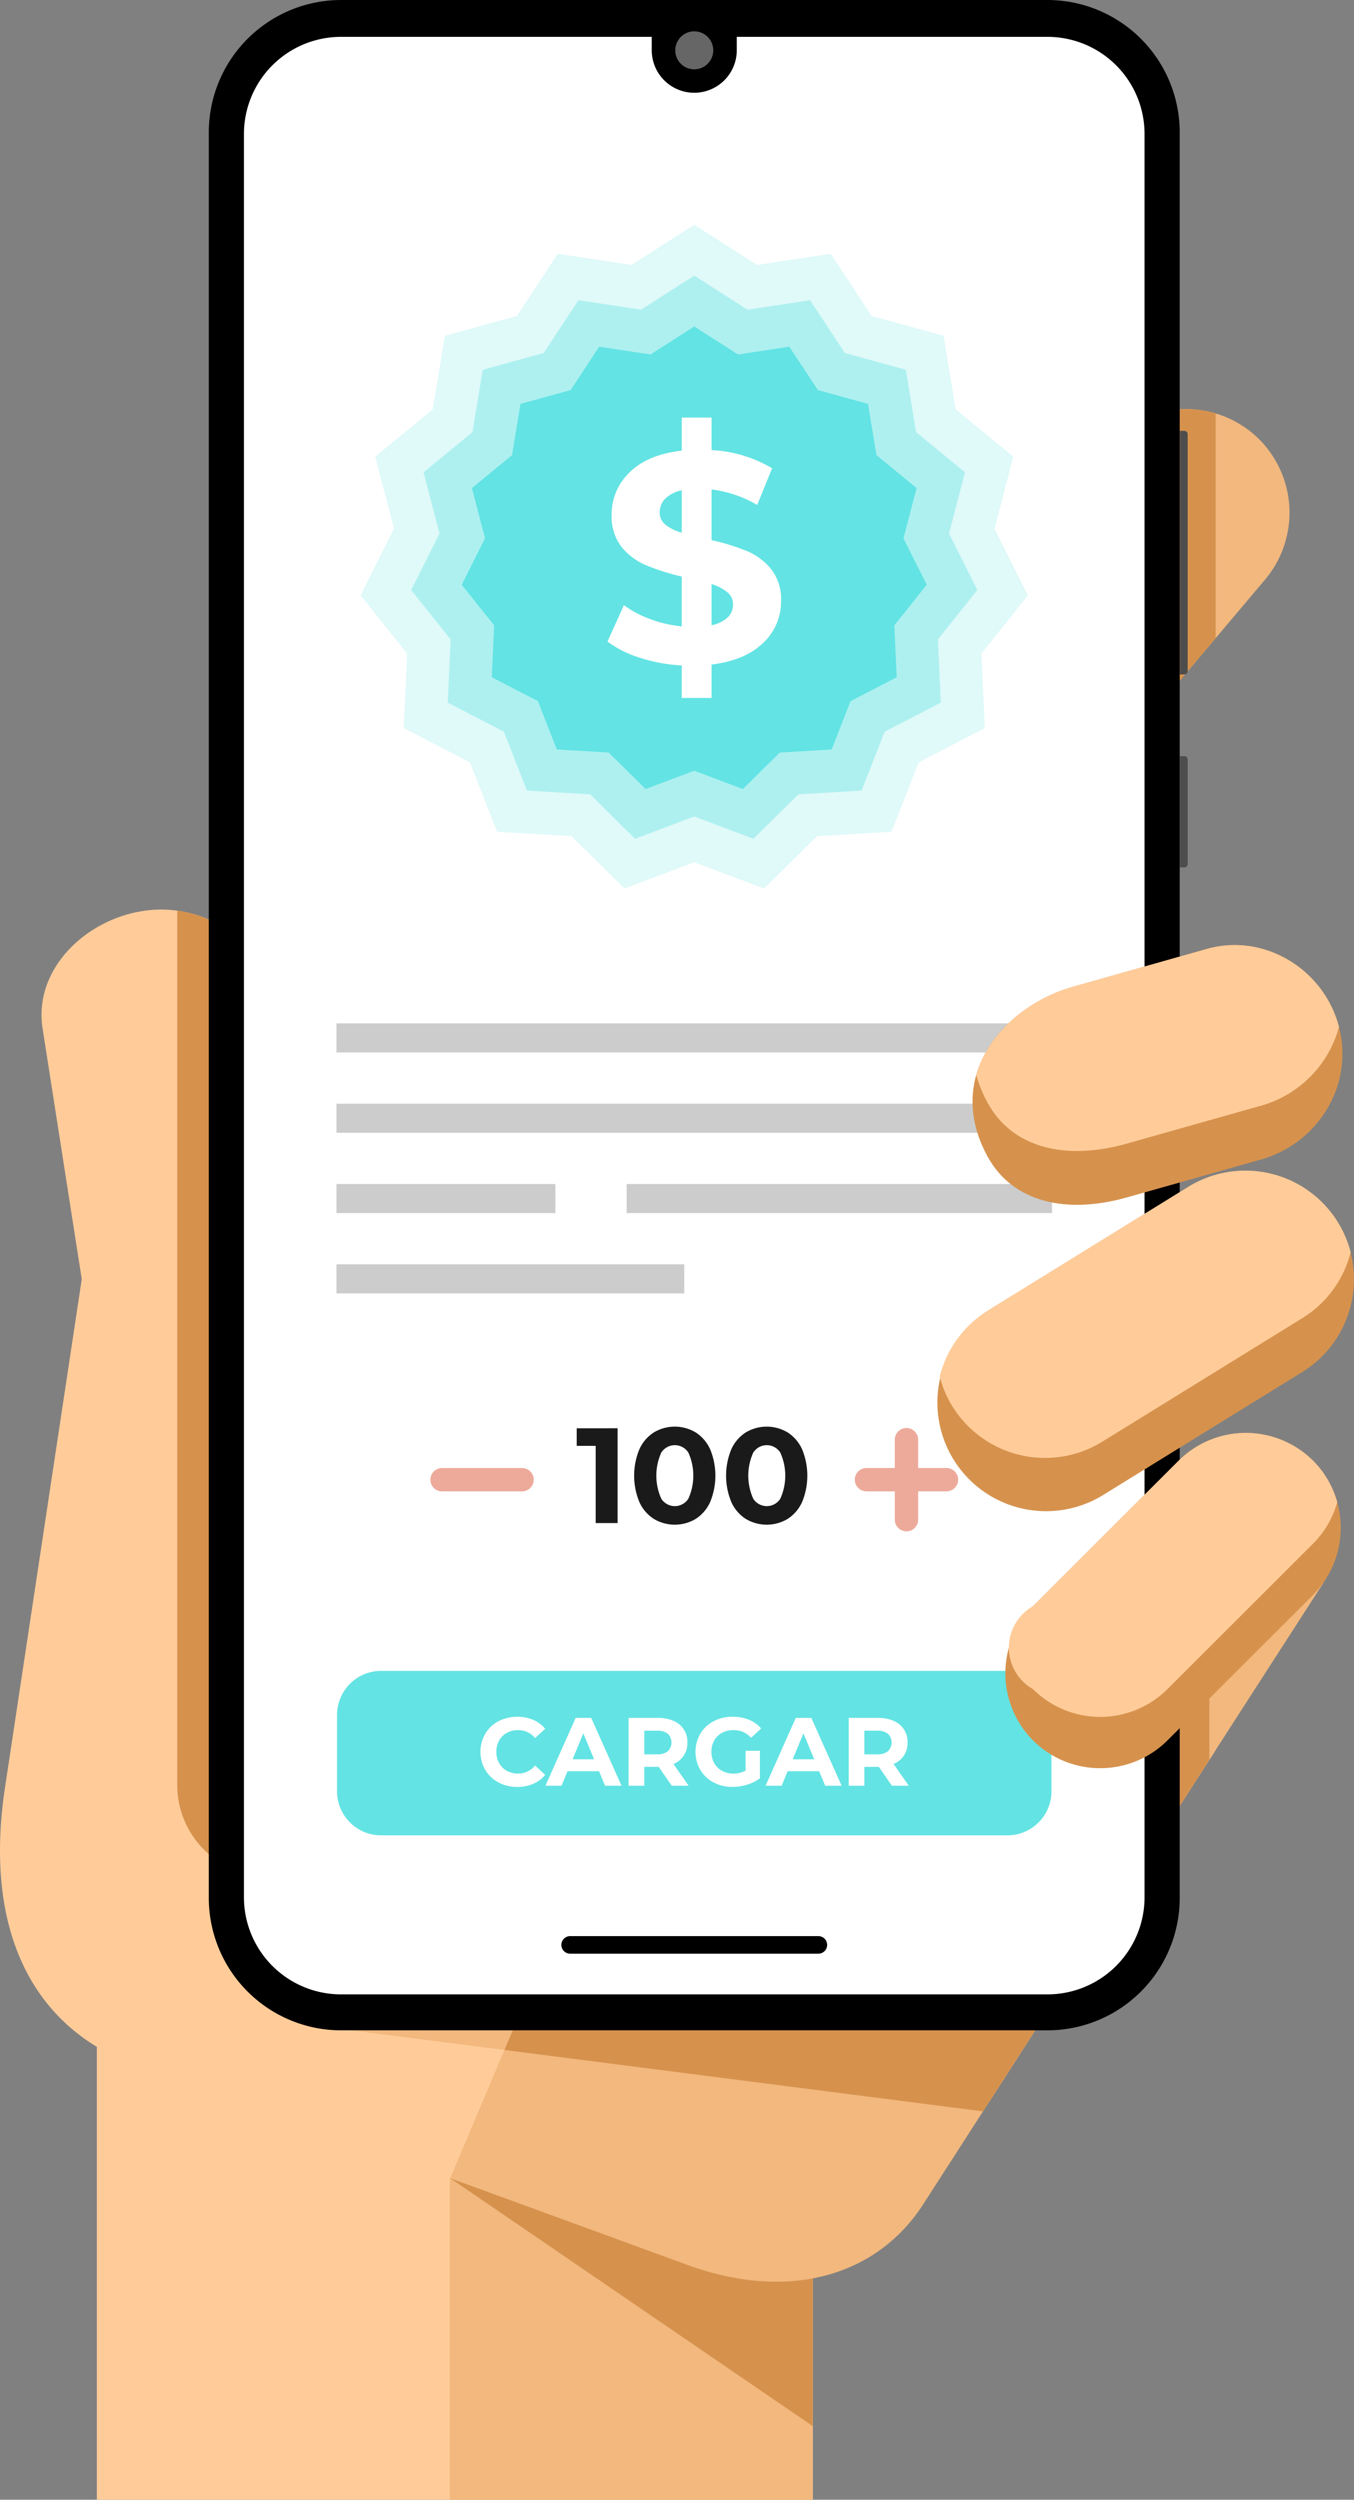
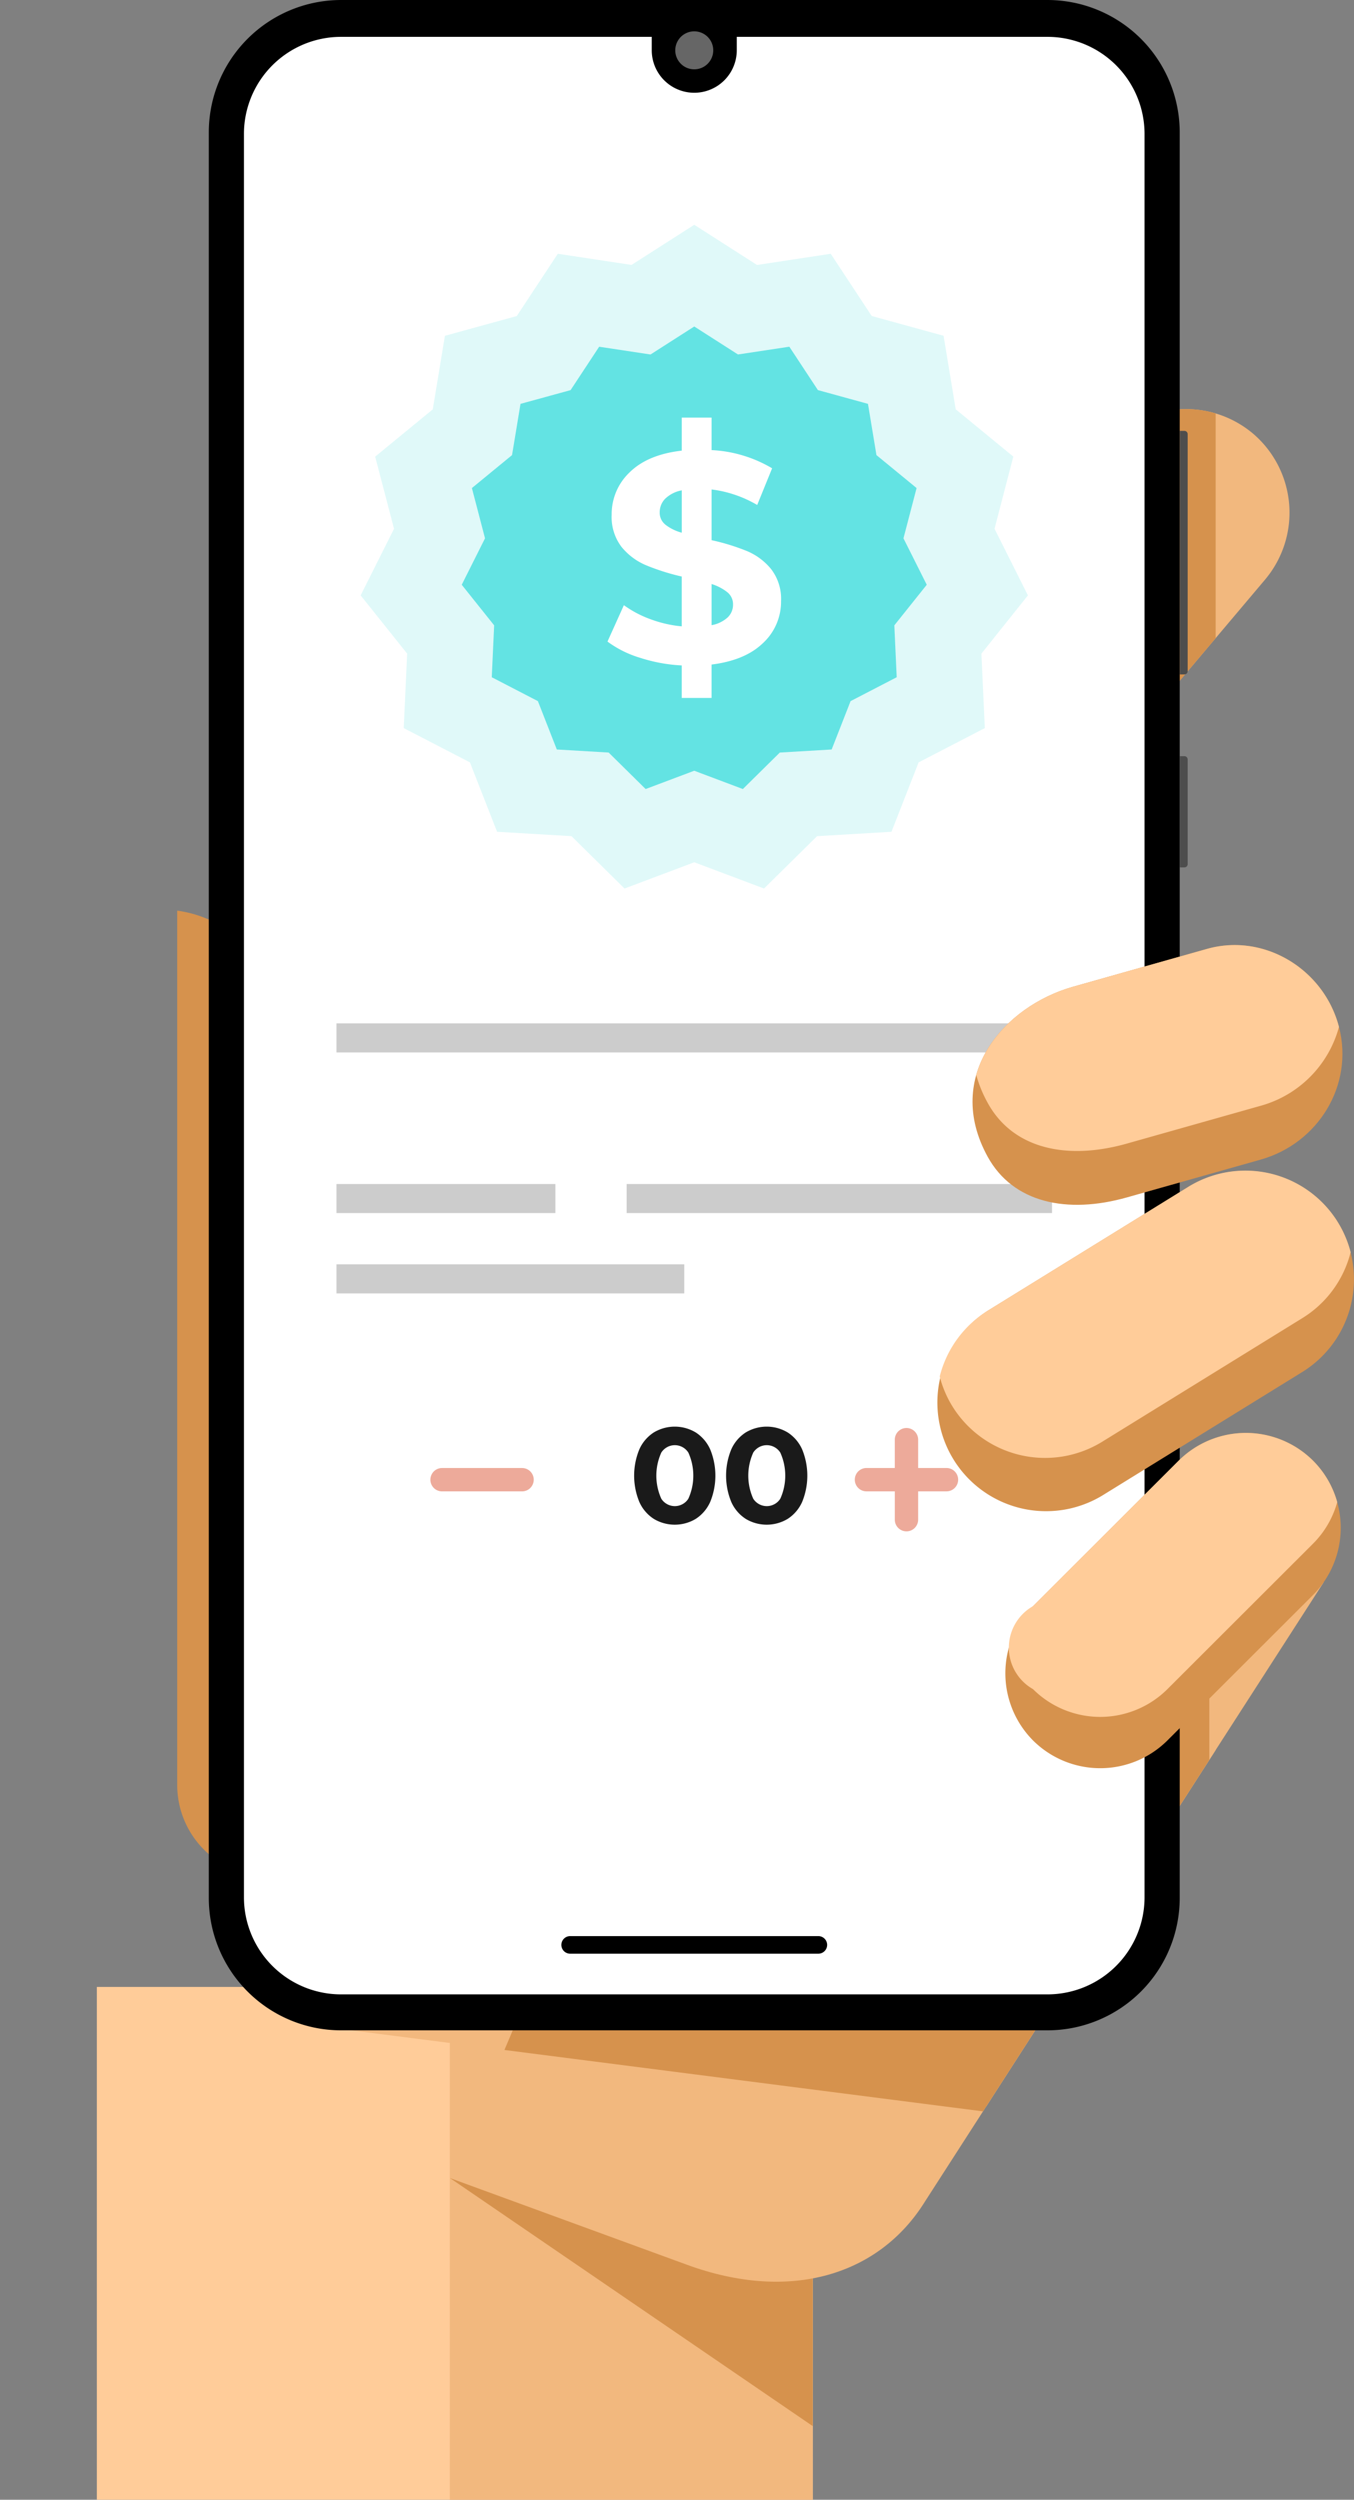
<svg xmlns="http://www.w3.org/2000/svg" id="ilustracion_DL" width="261.674" height="483" viewBox="0 0 261.674 483">
  <rect x="0" y="0" width="261.674" height="483" fill="#808080" stroke="none" />
  <defs>
    <clipPath id="clip-path">
      <rect id="Rectángulo_67" data-name="Rectángulo 67" width="261.674" height="483" fill="none" />
    </clipPath>
    <clipPath id="clip-path-3">
      <rect id="Rectángulo_64" data-name="Rectángulo 64" width="128.963" height="128.252" fill="none" />
    </clipPath>
    <clipPath id="clip-path-4">
-       <rect id="Rectángulo_65" data-name="Rectángulo 65" width="109.415" height="108.816" fill="none" />
-     </clipPath>
+       </clipPath>
  </defs>
  <g id="Grupo_35" data-name="Grupo 35" clip-path="url(#clip-path)">
    <rect id="Rectángulo_58" data-name="Rectángulo 58" width="138.354" height="99.086" transform="translate(18.717 383.914)" fill="#fc9" />
    <g id="Grupo_34" data-name="Grupo 34" transform="translate(0 0)">
      <g id="Grupo_33" data-name="Grupo 33" clip-path="url(#clip-path)">
        <path id="Trazado_41" data-name="Trazado 41" d="M712.288,288.839h0a20.076,20.076,0,0,1,2.384,28.21L686.687,350.2a20.019,20.019,0,1,1-30.6-25.826l27.985-33.153a20.077,20.077,0,0,1,28.211-2.384" transform="translate(-470.161 -205.086)" fill="#f2b87e" fill-rule="evenodd" />
        <path id="Trazado_42" data-name="Trazado 42" d="M705.1,284.964v43.43L686.688,350.2a20.019,20.019,0,1,1-30.6-25.826l27.985-33.153a20.084,20.084,0,0,1,21.02-6.26" transform="translate(-470.161 -205.087)" fill="#d6924d" fill-rule="evenodd" />
        <path id="Trazado_43" data-name="Trazado 43" d="M312.461,1389.728l0,89.239H382.6v-99.086h-2.746Z" transform="translate(-225.526 -995.967)" fill="#f2b87e" fill-rule="evenodd" />
        <path id="Trazado_44" data-name="Trazado 44" d="M312.826,1512.392l70.006,18.853v29.139l-70.048-47.889Z" transform="translate(-225.76 -1091.61)" fill="#d6924d" fill-rule="evenodd" />
-         <path id="Trazado_45" data-name="Trazado 45" d="M132.478,893.2c20,7.345,37.241,2.041,46.074-12.24l77.263-119.3L91.148,781.433,54.156,802.221V654.643A23.03,23.03,0,0,0,31.193,631.68h0c-12.63,0-24.915,10.485-22.963,22.963L15.8,703.088.968,801.31c-4.087,27.067,5.044,44.847,22.348,52.5Z" transform="translate(0 -455.932)" fill="#fc9" fill-rule="evenodd" />
        <path id="Trazado_46" data-name="Trazado 46" d="M196.892,780.353v21.058a17.675,17.675,0,0,1-17.623,17.623H140.716a17.674,17.674,0,0,1-17.622-17.623V632.418A23.046,23.046,0,0,1,143,655.176V802.754l3.474-1.951v1.951l36.99-20.788Z" transform="translate(-88.846 -456.465)" fill="#d6924d" fill-rule="evenodd" />
        <path id="Trazado_47" data-name="Trazado 47" d="M347.839,1131l-35.117,83,45.707,16.715c20,7.345,37.241,2.043,46.074-12.239l77.026-119.611-69.517,8.347Z" transform="translate(-225.716 -793.138)" fill="#f2b87e" fill-rule="evenodd" />
        <path id="Trazado_48" data-name="Trazado 48" d="M481.749,1107.879v29.913l-44.327,68.834-95.47-5.306,26.985-63.818,64.173-23.784Z" transform="translate(-246.813 -799.641)" fill="#f2b87e" fill-rule="evenodd" />
        <path id="Trazado_49" data-name="Trazado 49" d="M220.856,1191.493l128.186,16.442,44.082-68.063V1108.4l-37.368,4.488Z" transform="translate(-159.409 -800.019)" fill="#f2b87e" fill-rule="evenodd" />
        <path id="Trazado_50" data-name="Trazado 50" d="M350.393,1196.114l92.494,11.865,43.734-67.914V1108.4l-37.368,4.488-84.473,49.222Z" transform="translate(-252.906 -800.019)" fill="#d6924d" fill-rule="evenodd" />
        <path id="Trazado_51" data-name="Trazado 51" d="M170.549,0H307.167a25.585,25.585,0,0,1,25.51,25.51V366.79a25.585,25.585,0,0,1-25.51,25.511H170.549a25.585,25.585,0,0,1-25.51-25.511V25.509A25.585,25.585,0,0,1,170.549,0" transform="translate(-104.686 0.001)" fill-rule="evenodd" />
        <path id="Trazado_52" data-name="Trazado 52" d="M324.786,25.6H188.168A18.767,18.767,0,0,0,169.45,44.321V385.115a18.769,18.769,0,0,0,18.718,18.718H324.786A18.766,18.766,0,0,0,343.5,385.115V44.321A18.765,18.765,0,0,0,324.786,25.6" transform="translate(-122.305 -18.479)" fill="#fff" fill-rule="evenodd" />
        <path id="Trazado_53" data-name="Trazado 53" d="M820.413,299.238h-.9v47.056h.9a.627.627,0,0,0,.625-.625V299.863a.627.627,0,0,0-.625-.625" transform="translate(-591.51 -215.983)" fill="#4d4d4d" fill-rule="evenodd" />
        <path id="Trazado_54" data-name="Trazado 54" d="M820.413,525.151h-.9v21.488h.9a.627.627,0,0,0,.625-.627V525.776a.627.627,0,0,0-.625-.625" transform="translate(-591.51 -379.042)" fill="#4d4d4d" fill-rule="evenodd" />
        <path id="Trazado_55" data-name="Trazado 55" d="M469.148,0V9.705a8.217,8.217,0,0,1-16.434,0V0Z" transform="translate(-326.759 0.001)" fill-rule="evenodd" />
        <path id="Trazado_56" data-name="Trazado 56" d="M472.726,21.761a3.67,3.67,0,1,1-3.67,3.669,3.669,3.669,0,0,1,3.67-3.669" transform="translate(-338.554 -15.706)" fill="#666" fill-rule="evenodd" />
        <path id="Trazado_57" data-name="Trazado 57" d="M391.636,1344.582H439.6a1.7,1.7,0,1,1,0,3.4H391.636a1.7,1.7,0,0,1,0-3.4" transform="translate(-281.447 -970.489)" fill-rule="evenodd" />
        <path id="Trazado_58" data-name="Trazado 58" d="M728,823.014h0a21.068,21.068,0,0,1-6.837,28.913l-38.737,23.919A21.007,21.007,0,0,1,660.355,840.1l38.736-23.92A21.069,21.069,0,0,1,728,823.014" transform="translate(-469.446 -586.849)" fill="#d6924d" fill-rule="evenodd" />
        <path id="Trazado_59" data-name="Trazado 59" d="M732.16,828.8a20.938,20.938,0,0,1-9.3,12.719l-38.737,23.92a21.068,21.068,0,0,1-28.911-6.836,20.817,20.817,0,0,1-2.464-5.79,20.936,20.936,0,0,1,9.3-12.72l38.736-23.92A21,21,0,0,1,732.16,828.8" transform="translate(-471.137 -586.85)" fill="#fc9" fill-rule="evenodd" />
-         <path id="Trazado_60" data-name="Trazado 60" d="M242.619,1160.4H363.691a8.524,8.524,0,0,1,8.5,8.5v14.781a8.524,8.524,0,0,1-8.5,8.5H242.619a8.523,8.523,0,0,1-8.5-8.5V1168.9a8.523,8.523,0,0,1,8.5-8.5" transform="translate(-168.983 -837.552)" fill="#63e3e3" />
        <path id="Trazado_61" data-name="Trazado 61" d="M757.8,1000.5h0a18.411,18.411,0,0,1-.014,25.96l-28.148,28.112a18.408,18.408,0,0,1-25.958-.016h0a18.41,18.41,0,0,1,.015-25.958l28.149-28.115a18.409,18.409,0,0,1,25.959.017" transform="translate(-504.038 -718.266)" fill="#d6924d" fill-rule="evenodd" />
        <path id="Trazado_62" data-name="Trazado 62" d="M764.221,1008.514a18.21,18.21,0,0,1-4.686,8.031l-28.148,28.113a18.408,18.408,0,0,1-25.958-.016l0,0a9.217,9.217,0,0,1,.016-16.045l28.148-28.115a18.409,18.409,0,0,1,25.959.017,18.186,18.186,0,0,1,4.672,8.016" transform="translate(-505.789 -718.266)" fill="#fc9" fill-rule="evenodd" />
        <rect id="Rectángulo_59" data-name="Rectángulo 59" width="138.29" height="5.615" transform="translate(65.028 197.737)" fill="#ccc" />
        <rect id="Rectángulo_60" data-name="Rectángulo 60" width="67.213" height="5.615" transform="translate(65.028 244.296)" fill="#ccc" />
-         <rect id="Rectángulo_61" data-name="Rectángulo 61" width="138.29" height="5.615" transform="translate(65.028 213.257)" fill="#ccc" />
        <rect id="Rectángulo_62" data-name="Rectángulo 62" width="42.308" height="5.615" transform="translate(65.028 228.776)" fill="#ccc" />
        <rect id="Rectángulo_63" data-name="Rectángulo 63" width="82.216" height="5.615" transform="translate(121.102 228.776)" fill="#ccc" />
        <path id="Trazado_63" data-name="Trazado 63" d="M746.383,672.233h0c2.856,11.2-4.045,22.408-15.163,25.548l-25.861,7.306c-11.543,3.26-22,1.058-26.905-7.887-8.56-15.607,3.173-29.055,16.521-32.825l25.86-7.307c11.118-3.142,22.692,3.969,25.548,15.164" transform="translate(-487.589 -473.719)" fill="#d6924d" fill-rule="evenodd" />
        <path id="Trazado_64" data-name="Trazado 64" d="M748.226,672.138a21.67,21.67,0,0,1-15.137,15.242l-25.861,7.306c-11.542,3.259-22,1.057-26.9-7.887a24.606,24.606,0,0,1-2.2-5.369c2.36-8.318,10.21-14.651,18.716-17.054l25.86-7.307c11.086-3.131,22.625,3.928,25.522,15.068" transform="translate(-489.457 -473.72)" fill="#fc9" fill-rule="evenodd" />
        <g id="Grupo_29" data-name="Grupo 29" transform="translate(69.691 43.431)" opacity="0.2">
          <g id="Grupo_28" data-name="Grupo 28">
            <g id="Grupo_27" data-name="Grupo 27" clip-path="url(#clip-path-3)">
              <path id="Trazado_65" data-name="Trazado 65" d="M314.968,156.1l12.131,7.765L341.34,161.7l7.924,12.026,13.888,3.819,2.347,14.21,11.133,9.14L373,214.835l6.454,12.874-8.991,11.254.66,14.389-12.791,6.623-5.249,13.41-14.379.849-10.252,10.117-13.48-5.073-13.48,5.073-10.252-10.117-14.378-.849-5.248-13.41-12.793-6.623.661-14.389-8.99-11.254,6.453-12.874L253.3,200.9l11.134-9.14,2.346-14.21,13.889-3.819L288.6,161.7l14.241,2.158Z" transform="translate(-250.487 -156.099)" fill="#63e3e3" fill-rule="evenodd" />
            </g>
          </g>
        </g>
        <g id="Grupo_32" data-name="Grupo 32" transform="translate(79.465 53.255)" opacity="0.4">
          <g id="Grupo_31" data-name="Grupo 31">
            <g id="Grupo_30" data-name="Grupo 30" clip-path="url(#clip-path-4)">
              <path id="Trazado_66" data-name="Trazado 66" d="M340.324,191.415,330.03,198l-12.082-1.832-6.721,10.2-11.784,3.239-1.99,12.055-9.446,7.755,3.085,11.824-5.476,10.923,7.628,9.548-.561,12.208,10.853,5.619,4.452,11.378,12.2.719,8.7,8.585,11.437-4.3,11.438,4.3,8.7-8.585,12.2-.719,4.452-11.378,10.853-5.619-.559-12.208,7.627-9.548-5.475-10.923,3.085-11.824-9.448-7.755-1.989-12.055-11.784-3.239-6.722-10.2L350.617,198Z" transform="translate(-285.616 -191.413)" fill="#63e3e3" fill-rule="evenodd" />
            </g>
          </g>
        </g>
        <path id="Trazado_67" data-name="Trazado 67" d="M365.679,226.741l-8.454,5.411-9.923-1.5-5.522,8.382L332.1,241.69l-1.635,9.9-7.758,6.369,2.535,9.712-4.5,8.972,6.266,7.842-.462,10.026,8.915,4.616,3.657,9.345,10.019.591,7.145,7.05,9.394-3.536,9.395,3.536,7.144-7.05,10.019-.591,3.657-9.345,8.915-4.616-.46-10.026,6.266-7.842-4.5-8.972,2.537-9.712-7.76-6.369-1.635-9.9-9.679-2.661-5.52-8.382-9.925,1.5Z" transform="translate(-231.507 -163.656)" fill="#63e3e3" fill-rule="evenodd" />
        <path id="Trazado_68" data-name="Trazado 68" d="M596.009,999.443h5.475v-5.474a2.262,2.262,0,0,1,2.256-2.256h0A2.264,2.264,0,0,1,606,993.969v5.474h5.473a2.257,2.257,0,0,1,0,4.514H606v5.475a2.263,2.263,0,0,1-2.257,2.255h0a2.261,2.261,0,0,1-2.256-2.255v-5.475h-5.475a2.257,2.257,0,0,1,0-4.514" transform="translate(-428.557 -715.796)" fill="#edaa9a" />
        <path id="Trazado_69" data-name="Trazado 69" d="M301.211,1019.5h15.46a2.257,2.257,0,1,1,0,4.514h-15.46a2.257,2.257,0,1,1,0-4.514" transform="translate(-215.778 -735.849)" fill="#edaa9a" />
        <path id="Trazado_70" data-name="Trazado 70" d="M337.2,1204.931a6.5,6.5,0,0,1-2.546-2.415,7.042,7.042,0,0,1,0-6.984,6.5,6.5,0,0,1,2.546-2.416,8.126,8.126,0,0,1,6.722-.271,6.176,6.176,0,0,1,2.313,1.723l-1.947,1.8a4.188,4.188,0,0,0-3.3-1.536,4.376,4.376,0,0,0-2.172.534,3.794,3.794,0,0,0-1.488,1.488,4.687,4.687,0,0,0,0,4.344,3.8,3.8,0,0,0,1.488,1.489,4.377,4.377,0,0,0,2.172.534,4.167,4.167,0,0,0,3.3-1.554l1.947,1.8a6.074,6.074,0,0,1-2.322,1.741,7.711,7.711,0,0,1-3.089.6,7.524,7.524,0,0,1-3.623-.871" transform="translate(-240.875 -860.536)" fill="#fff" />
        <path id="Trazado_71" data-name="Trazado 71" d="M389.235,1203.352H383.15l-1.161,2.809h-3.108l5.842-13.106h3l5.861,13.106H390.4Zm-.955-2.3-2.078-5.018-2.078,5.018Z" transform="translate(-273.468 -861.119)" fill="#fff" />
        <path id="Trazado_72" data-name="Trazado 72" d="M444.973,1206.16l-2.528-3.651h-2.79v3.651h-3.033v-13.106H442.3a7.285,7.285,0,0,1,3.024.58,4.337,4.337,0,0,1,2.668,4.176,4.27,4.27,0,0,1-2.7,4.138l2.94,4.213Zm-.768-10.045a3.188,3.188,0,0,0-2.079-.59h-2.471v4.569h2.471a3.15,3.15,0,0,0,2.079-.6,2.363,2.363,0,0,0,0-3.38" transform="translate(-315.144 -861.119)" fill="#fff" />
        <path id="Trazado_73" data-name="Trazado 73" d="M492.8,1198.818h2.771v5.318a7.915,7.915,0,0,1-2.472,1.236,9.6,9.6,0,0,1-2.827.431,7.658,7.658,0,0,1-3.67-.871,6.481,6.481,0,0,1-2.556-2.415,7.043,7.043,0,0,1,0-6.984,6.453,6.453,0,0,1,2.574-2.415,7.813,7.813,0,0,1,3.707-.87,8.116,8.116,0,0,1,3.127.58,6.2,6.2,0,0,1,2.359,1.685l-1.947,1.8a4.5,4.5,0,0,0-3.389-1.479,4.628,4.628,0,0,0-2.228.524,3.762,3.762,0,0,0-1.517,1.479,4.652,4.652,0,0,0,0,4.363,3.84,3.84,0,0,0,1.507,1.489,4.468,4.468,0,0,0,2.2.534,4.918,4.918,0,0,0,2.359-.562Z" transform="translate(-348.708 -860.536)" fill="#fff" />
        <path id="Trazado_74" data-name="Trazado 74" d="M542.135,1203.352H536.05l-1.161,2.809h-3.108l5.842-13.106h3l5.861,13.106H543.3Zm-.955-2.3-2.078-5.018-2.078,5.018Z" transform="translate(-383.828 -861.119)" fill="#fff" />
        <path id="Trazado_75" data-name="Trazado 75" d="M597.873,1206.16l-2.528-3.651h-2.79v3.651h-3.033v-13.106H595.2a7.285,7.285,0,0,1,3.024.58,4.337,4.337,0,0,1,2.668,4.176,4.27,4.27,0,0,1-2.7,4.138l2.94,4.213Zm-.768-10.045a3.188,3.188,0,0,0-2.079-.59h-2.471v4.569h2.471a3.15,3.15,0,0,0,2.079-.6,2.363,2.363,0,0,0,0-3.38" transform="translate(-425.504 -861.119)" fill="#fff" />
-         <path id="Trazado_76" data-name="Trazado 76" d="M408.507,991.894v18.319h-4.24V995.3H400.6v-3.4Z" transform="translate(-289.146 -715.927)" fill="#1a1a1a" />
        <path id="Trazado_77" data-name="Trazado 77" d="M444.28,1008.588a7.544,7.544,0,0,1-2.787-3.258,13.359,13.359,0,0,1,0-10.18,7.546,7.546,0,0,1,2.787-3.258,7.873,7.873,0,0,1,8.113,0,7.553,7.553,0,0,1,2.787,3.258,13.359,13.359,0,0,1,0,10.18,7.551,7.551,0,0,1-2.787,3.258,7.873,7.873,0,0,1-8.113,0m6.686-3.9a10.836,10.836,0,0,0,0-8.9,3.1,3.1,0,0,0-5.234,0,10.836,10.836,0,0,0,0,8.9,3.1,3.1,0,0,0,5.234,0" transform="translate(-317.932 -715.112)" fill="#1a1a1a" />
        <path id="Trazado_78" data-name="Trazado 78" d="M508.148,1008.588a7.544,7.544,0,0,1-2.787-3.258,13.359,13.359,0,0,1,0-10.18,7.546,7.546,0,0,1,2.787-3.258,7.873,7.873,0,0,1,8.113,0,7.552,7.552,0,0,1,2.787,3.258,13.359,13.359,0,0,1,0,10.18,7.55,7.55,0,0,1-2.787,3.258,7.873,7.873,0,0,1-8.113,0m6.687-3.9a10.836,10.836,0,0,0,0-8.9,3.1,3.1,0,0,0-5.234,0,10.836,10.836,0,0,0,0,8.9,3.1,3.1,0,0,0,5.234,0" transform="translate(-364.031 -715.112)" fill="#1a1a1a" />
        <path id="Trazado_79" data-name="Trazado 79" d="M452.056,333.539q-3.458,3.371-9.97,4.178v6.455h-5.763V337.89a31.341,31.341,0,0,1-8.126-1.5,20.416,20.416,0,0,1-6.224-3.112l3.17-7.031a20.834,20.834,0,0,0,5.129,2.708,23.436,23.436,0,0,0,6.051,1.383v-9.625a43.427,43.427,0,0,1-6.916-2.19,12.188,12.188,0,0,1-4.726-3.544,9.506,9.506,0,0,1-1.9-6.2,11.111,11.111,0,0,1,3.487-8.213q3.486-3.428,10.057-4.178V290h5.763v6.282a25.332,25.332,0,0,1,11.7,3.516l-2.882,7.089a22.935,22.935,0,0,0-8.818-3v9.8a41.6,41.6,0,0,1,6.829,2.1,11.988,11.988,0,0,1,4.7,3.516,9.413,9.413,0,0,1,1.9,6.138,10.906,10.906,0,0,1-3.458,8.1m-18.9-22.851a9,9,0,0,0,3.17,1.556V304.06A6.239,6.239,0,0,0,433.1,305.7a3.744,3.744,0,0,0-1.038,2.622,2.949,2.949,0,0,0,1.1,2.363M445.2,328.612a3.383,3.383,0,0,0,1.037-2.478,2.986,2.986,0,0,0-1.066-2.363,9.385,9.385,0,0,0-3.083-1.614v7.953a6.221,6.221,0,0,0,3.112-1.5" transform="translate(-304.57 -209.314)" fill="#fff" />
      </g>
    </g>
  </g>
</svg>